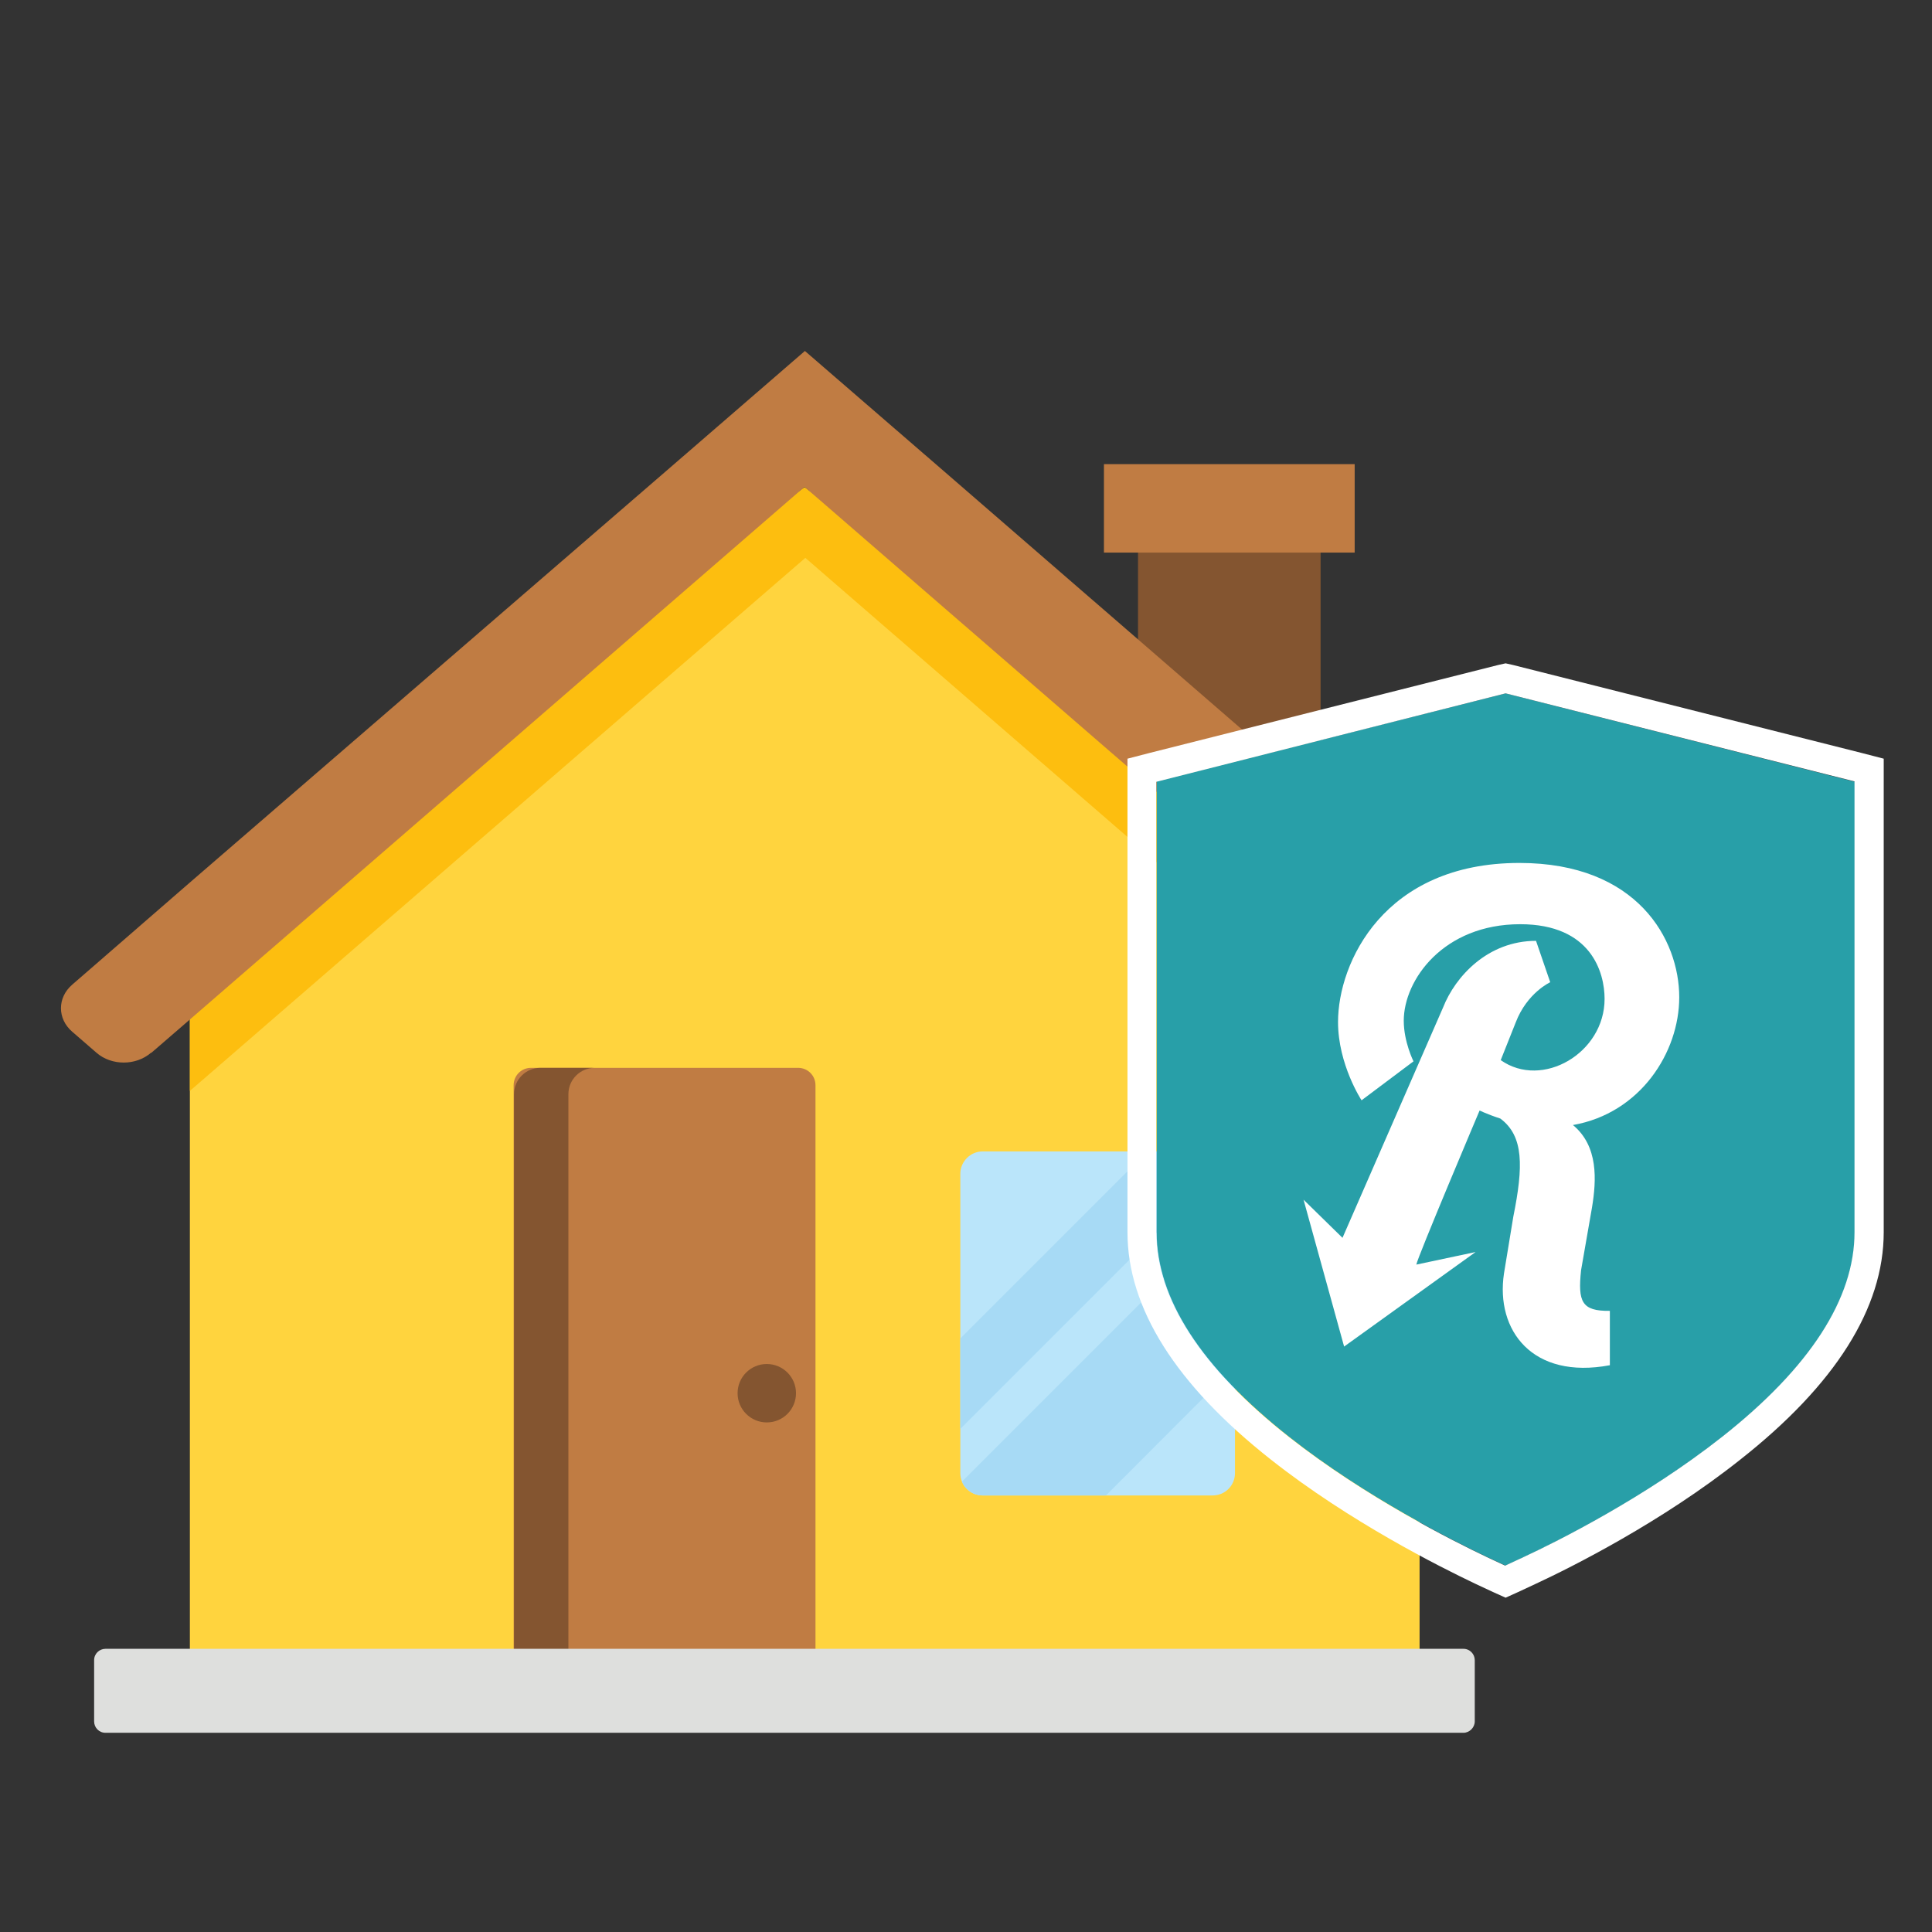
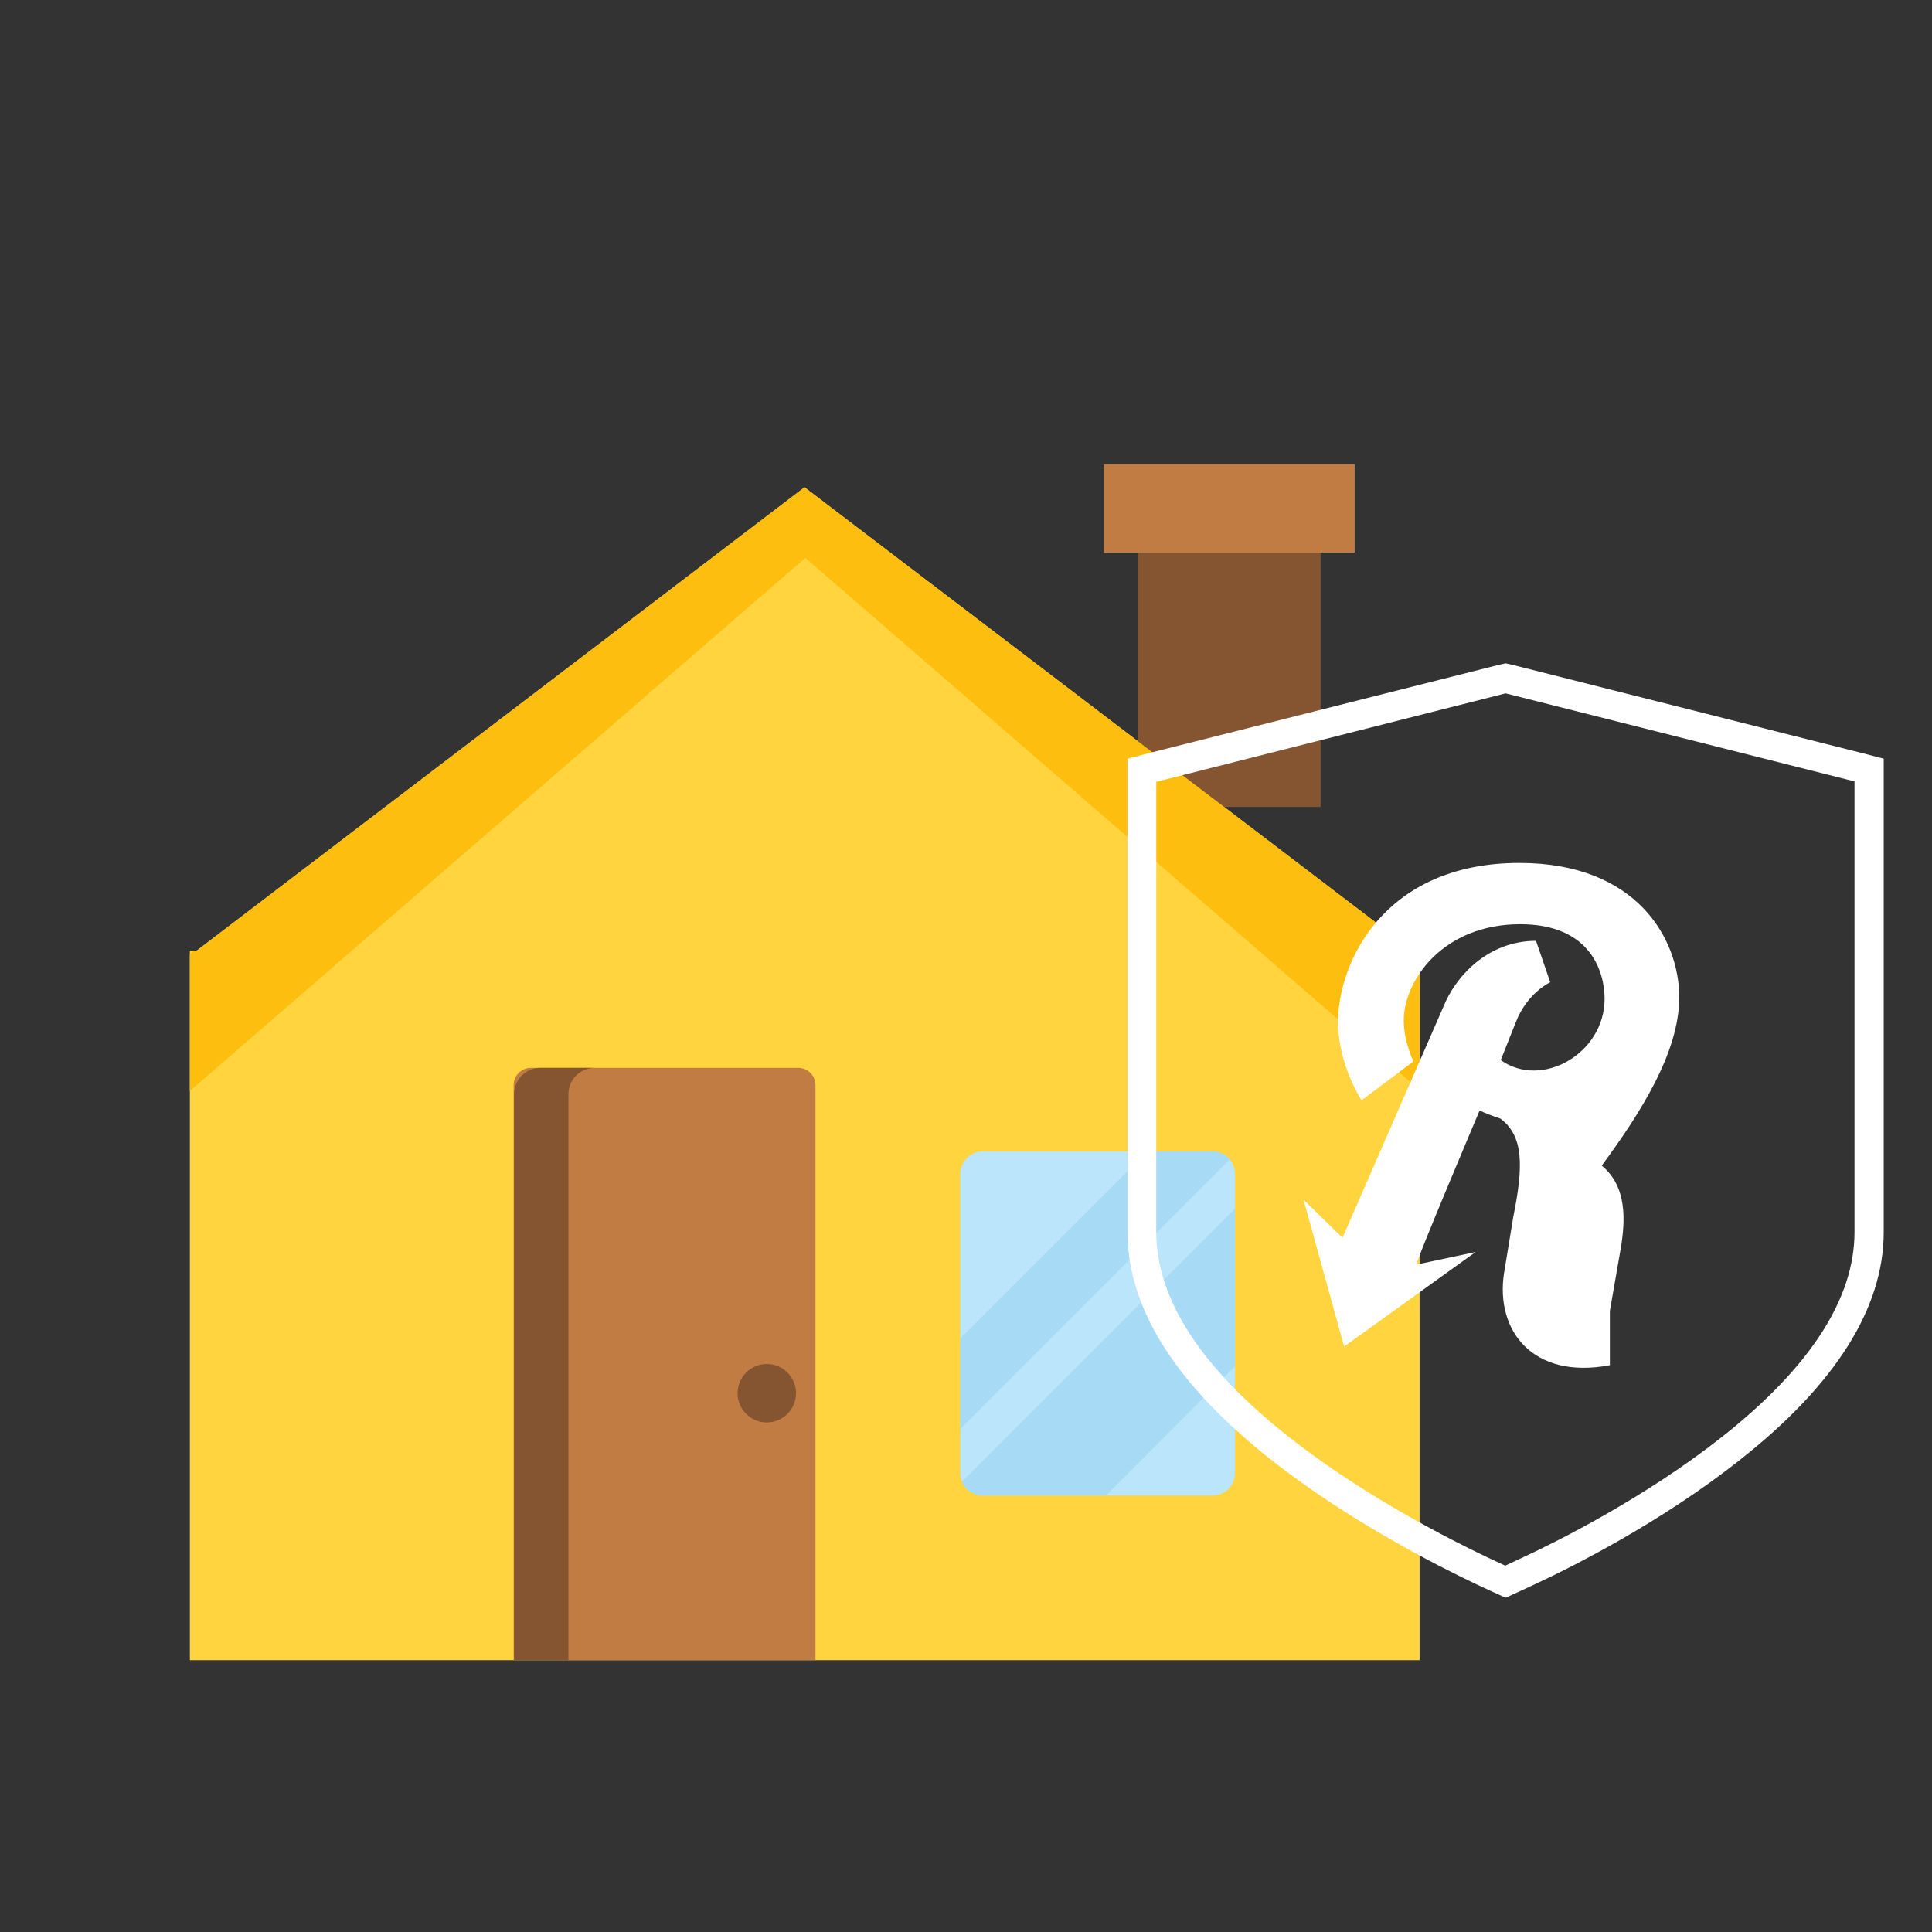
<svg xmlns="http://www.w3.org/2000/svg" xmlns:xlink="http://www.w3.org/1999/xlink" version="1.1" id="Icons" x="0px" y="0px" viewBox="0 0 476.2 476.2" style="enable-background:new 0 0 476.2 476.2;" xml:space="preserve">
  <rect x="0" y="0" width="476.2" height="476.2" fill="#333333" stroke="none" />
  <style type="text/css">
	.st0{fill:#FFD43E;}
	.st1{fill:#845530;}
	.st2{fill:#C07C43;}
	.st3{clip-path:url(#SVGID_00000155138409740191544730000018269317641795451818_);fill:#FDBE0F;}
	.st4{fill:#BAE5FA;}
	.st5{clip-path:url(#SVGID_00000026163538325268382310000002612827620877101186_);}
	.st6{fill:#A7DAF5;}
	.st7{fill:#289FA8;}
	.st8{fill:#FFFFFF;}
	.st9{fill:#DEDFDD;}
</style>
  <g>
    <g>
      <g>
        <polygon class="st0" points="198.3,120.1 48.5,234.3 46.8,234.3 46.8,409.2 349.9,409.2 349.9,234.3 348.2,234.3    " />
        <rect x="280.5" y="130.8" class="st1" width="45" height="68.1" />
        <rect x="272.1" y="114.4" class="st2" width="61.8" height="21.8" />
        <g>
          <defs>
            <polygon id="SVGID_1_" points="198.3,120.1 48.5,234.3 46.8,234.3 46.8,409.2 349.9,409.2 349.9,234.3 348.2,234.3      " />
          </defs>
          <clipPath id="SVGID_00000110443904314107196430000002007109652690271654_">
            <use xlink:href="#SVGID_1_" style="overflow:visible;" />
          </clipPath>
          <path style="clip-path:url(#SVGID_00000110443904314107196430000002007109652690271654_);fill:#FDBE0F;" d="M378.9,260.3      l-28-24.2L231.8,132.9l-33.3-28.8l0,0l-0.1-0.1l-33.4,28.9L47.4,234.6l-29.6,25.7c-3.7,3.2-3.7,8.4,0,11.6c0,0,0,0,0,0l6,5.2      c3.7,3.2,9.7,3.2,13.4,0c0,0,0,0,0.1,0l10.3-8.9l150.9-130.7l152.6,132.2l8.6,7.4c3.7,3.2,9.7,3.2,13.4,0c0,0,0,0,0,0l6-5.2      C382.6,268.8,382.6,263.6,378.9,260.3C378.9,260.3,378.9,260.3,378.9,260.3z" />
        </g>
-         <path class="st2" d="M378.9,242.8l-28-24.2L231.8,115.4l-33.3-28.8l0,0l-0.1-0.1l-33.4,28.9L47.4,217l-29.6,25.7     c-3.7,3.2-3.7,8.4,0,11.6c0,0,0,0,0,0l6,5.2c3.7,3.2,9.7,3.2,13.4,0c0,0,0,0,0.1,0l10.3-8.9L198.3,120l152.6,132.2l8.6,7.4     c3.7,3.2,9.7,3.2,13.4,0c0,0,0,0,0,0l6-5.2C382.6,251.2,382.6,246,378.9,242.8C378.9,242.8,378.9,242.8,378.9,242.8z" />
        <path class="st4" d="M242.2,283.8h56.7c3,0,5.5,2.4,5.5,5.5v73.8c0,3-2.4,5.5-5.5,5.5h-56.7c-3,0-5.5-2.4-5.5-5.5v-73.8     C236.7,286.3,239.2,283.8,242.2,283.8z" />
        <g>
          <defs>
            <path id="SVGID_00000157288118692966023930000015094541226598436762_" d="M242.2,283.8h56.7c3,0,5.5,2.4,5.5,5.5v73.8       c0,3-2.4,5.5-5.5,5.5h-56.7c-3,0-5.5-2.4-5.5-5.5v-73.8C236.7,286.3,239.2,283.8,242.2,283.8z" />
          </defs>
          <clipPath id="SVGID_00000168109705524071572340000011239877565364444604_">
            <use xlink:href="#SVGID_00000157288118692966023930000015094541226598436762_" style="overflow:visible;" />
          </clipPath>
          <g id="XMLID_00000036955393597649761600000004102788137158177690_" style="clip-path:url(#SVGID_00000168109705524071572340000011239877565364444604_);">
            <path class="st6" d="M309.9,279l-91.9,91.9c-1.6-1-2.6-2.7-2.6-4.7v-15l72.2-72.2H309.9z" />
          </g>
          <g id="XMLID_00000175298769725188012570000012498665692960221100_" style="clip-path:url(#SVGID_00000168109705524071572340000011239877565364444604_);">
            <path class="st6" d="M344.4,284.4v12.3l-74.8,74.9h-38.9l92.7-92.7h15.6C342,279,344.4,281.4,344.4,284.4z" />
          </g>
        </g>
        <g id="XMLID_00000139994568419819046530000002196363296336994448_">
          <path class="st2" d="M196.7,263.2h-65.8c-2.4,0-4.3,1.9-4.3,4.3v141.7H201V267.5C201,265.1,199.1,263.2,196.7,263.2z" />
        </g>
        <g id="XMLID_00000122716971136978782540000012574207134038609306_">
          <path class="st1" d="M146.6,263.2c-3.6,0-6.5,2.9-6.5,6.5v139.5h-13.4V269.7c0-3.6,2.9-6.5,6.5-6.5H146.6z" />
        </g>
        <circle class="st1" cx="189" cy="343.4" r="7.2" />
      </g>
    </g>
    <g>
-       <path class="st7" d="M371.1,170.9l-86,21.7v111.1c0,16.4,11,33.4,32.7,50.5c18.8,14.8,40.4,25.6,48.8,29.6l4.5,2.1l4.5-2.1    c8.4-3.9,30-14.7,48.9-29.6c21.7-17.1,32.7-34.1,32.7-50.5V192.7L371.1,170.9z" />
      <path class="st8" d="M371.1,170.9l86,21.7v111.1c0,16.4-11,33.4-32.7,50.5c-18.9,14.9-40.5,25.7-48.9,29.6l-4.5,2.1l-4.5-2.1    c-8.4-4-30-14.8-48.8-29.6c-21.7-17.1-32.7-34.1-32.7-50.5V192.7L371.1,170.9 M371.1,163.5l-1.8,0.4l-86,21.7l-5.4,1.4v5.6v111.1    c0,18.7,11.9,37.6,35.4,56.1c19.4,15.3,41.6,26.4,50.2,30.5l4.5,2.1l3.1,1.4l3.1-1.4l4.5-2.1c8.6-4,30.8-15.1,50.2-30.5    c23.5-18.5,35.4-37.4,35.4-56.1V192.6V187l-5.4-1.4l-86-21.7L371.1,163.5L371.1,163.5z" />
    </g>
-     <path class="st8" d="M413.9,245.8c0-14.2-10.3-33.1-39.4-33.1c-33.4,0-44.7,24.6-44.7,39.2c0,10.5,5.8,19.3,5.8,19.3l12.8-9.6   c0,0-2.4-4.8-2.4-10c0-10.1,9.8-23.8,28.7-23.8c17.5,0,20.8,11.9,20.8,18.4c0,13.4-15.4,22.3-25.6,15.1l3.7-9.3   c2.8-7.3,8.5-9.9,8.5-9.9l-3.5-10.2c-11.9,0-19.9,8.8-22.9,16.4c0,0-24.3,55.7-24.8,56.8l-9.6-9.4l10,36.2l0,0l0,0l0,0l0,0   l32.4-23.3l-14.6,3.1c0.2-1.6,15.6-38,15.6-38c-0.7-0.3,1.7,0.9,5.1,2c5.8,4.3,5.7,11.8,3.2,24.2l-2.3,14c-2.1,14,7,26.2,26.1,22.6   v-13.4c-7,0.1-7.9-2.3-7.1-10l2.7-15.5c1.1-6.7,1.6-15.1-4.7-20.3C404.3,274.4,413.9,259.4,413.9,245.8z" />
+     <path class="st8" d="M413.9,245.8c0-14.2-10.3-33.1-39.4-33.1c-33.4,0-44.7,24.6-44.7,39.2c0,10.5,5.8,19.3,5.8,19.3l12.8-9.6   c0,0-2.4-4.8-2.4-10c0-10.1,9.8-23.8,28.7-23.8c17.5,0,20.8,11.9,20.8,18.4c0,13.4-15.4,22.3-25.6,15.1l3.7-9.3   c2.8-7.3,8.5-9.9,8.5-9.9l-3.5-10.2c-11.9,0-19.9,8.8-22.9,16.4c0,0-24.3,55.7-24.8,56.8l-9.6-9.4l10,36.2l0,0l0,0l0,0l0,0   l32.4-23.3l-14.6,3.1c0.2-1.6,15.6-38,15.6-38c-0.7-0.3,1.7,0.9,5.1,2c5.8,4.3,5.7,11.8,3.2,24.2l-2.3,14c-2.1,14,7,26.2,26.1,22.6   v-13.4l2.7-15.5c1.1-6.7,1.6-15.1-4.7-20.3C404.3,274.4,413.9,259.4,413.9,245.8z" />
    <g id="XMLID_00000029737993267366079730000010192498876811025044_">
-       <path class="st9" d="M360.7,427.1H26c-1.6,0-2.8-1.3-2.8-2.8v-15.1c0-1.6,1.3-2.8,2.8-2.8h334.7c1.6,0,2.8,1.3,2.8,2.8v15.1    C363.5,425.8,362.2,427.1,360.7,427.1z" />
-     </g>
+       </g>
  </g>
</svg>